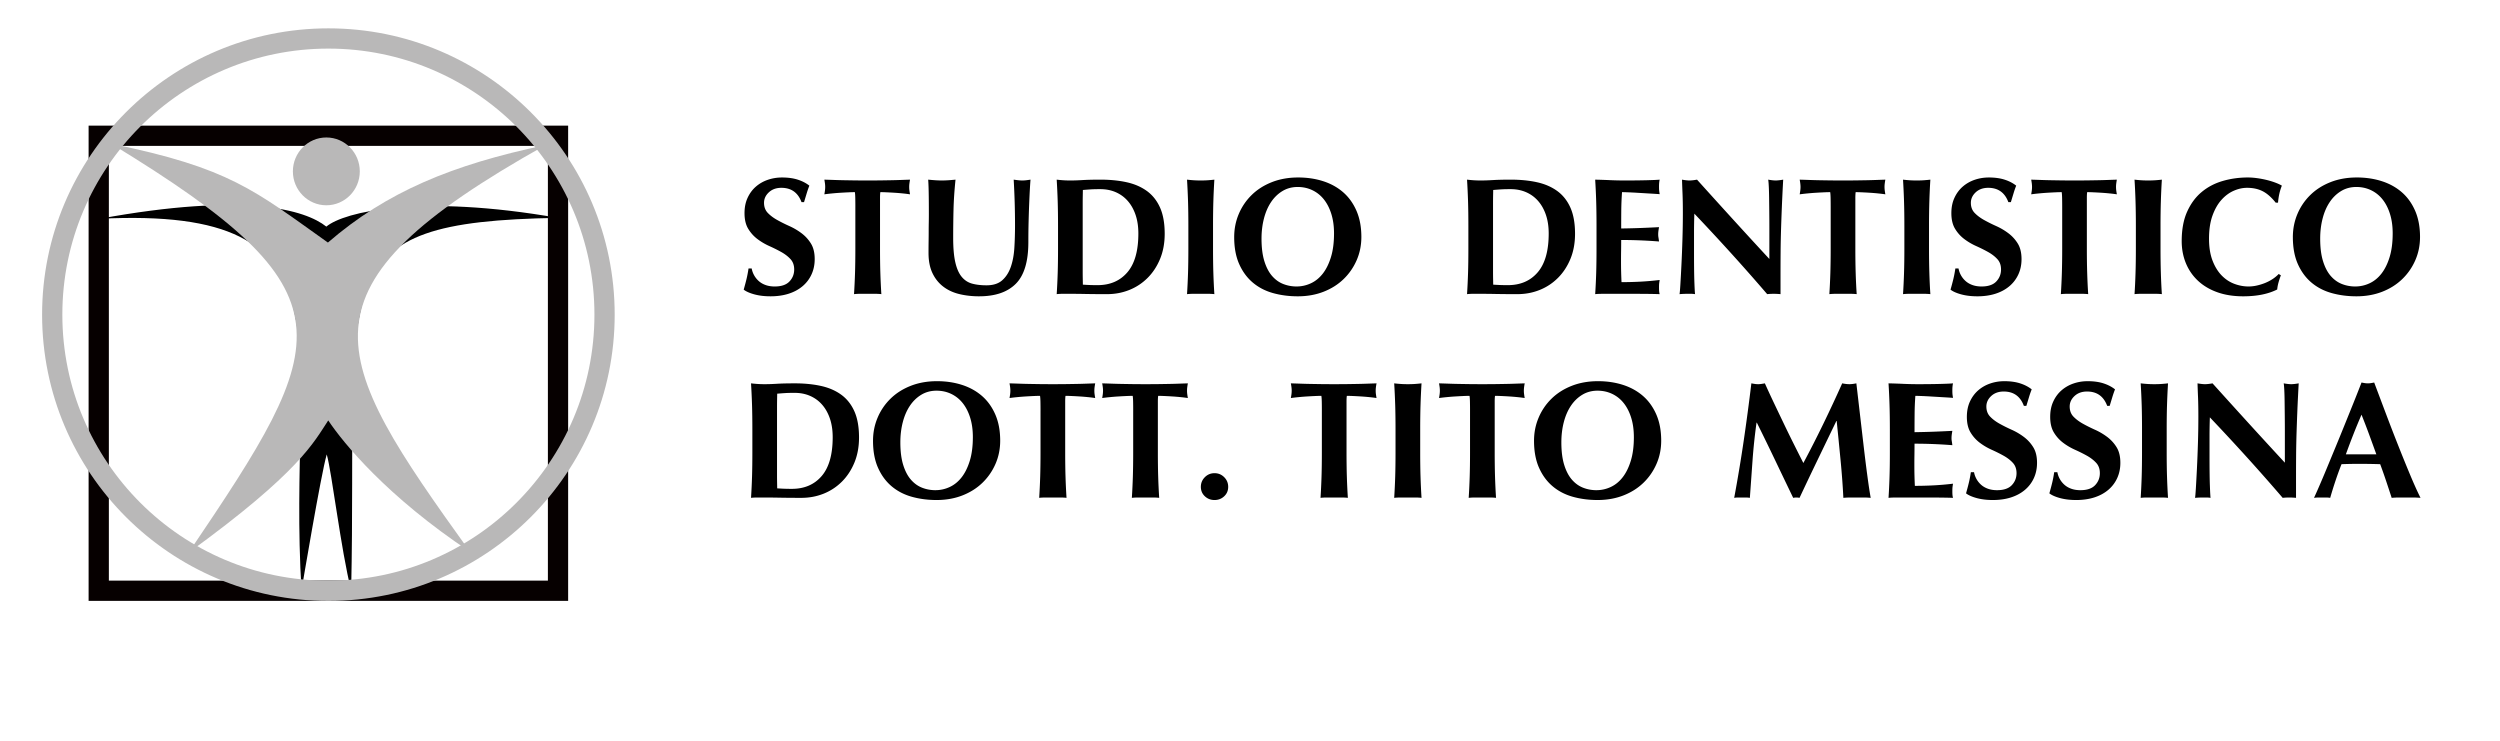
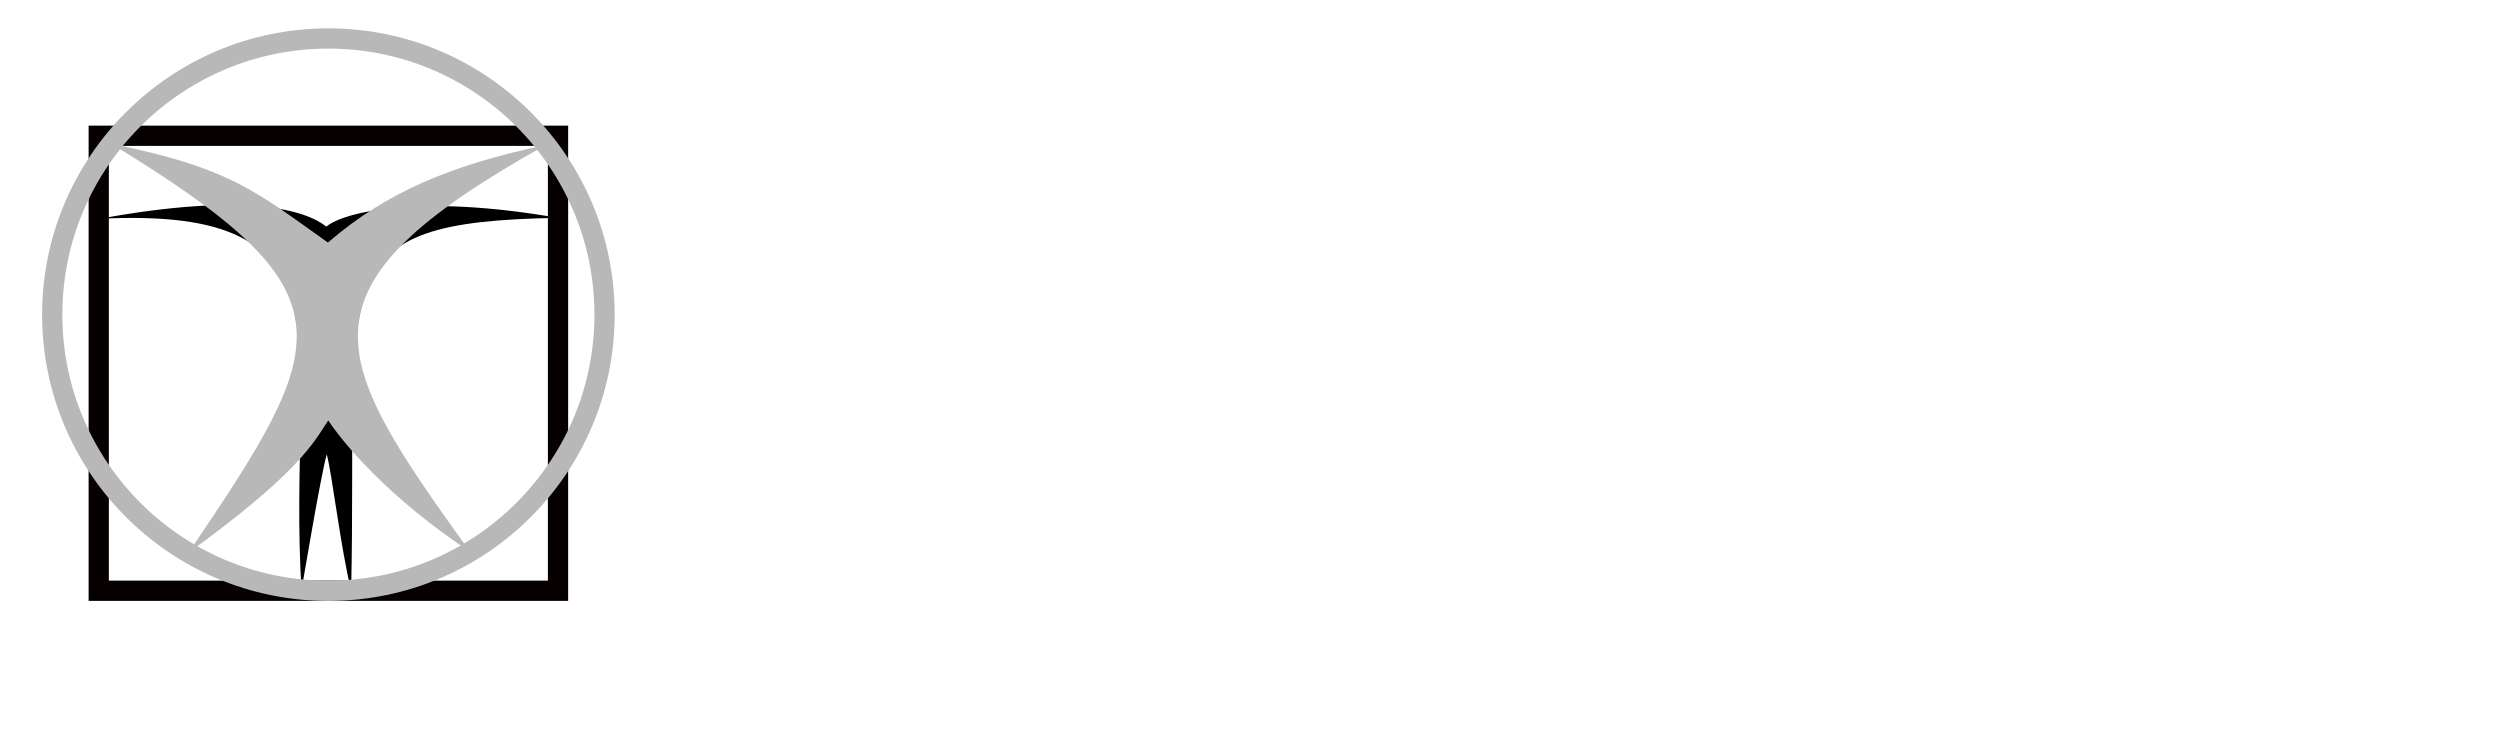
<svg xmlns="http://www.w3.org/2000/svg" height="1066.667" width="3600">
  <path d="M434.183 849.828c-21.695-354.357 86.932-553.756-291.195-534.759 211.116-38.694 296.688-12.877 326.923 11.242 25.868-21.578 135.544-47.26 333.512-12.594-344.888 5.891-288.06 85.155-297.755 536.548-14.77-58.709-27.732-169.705-35.152-195.934-8.125 27.125-36.333 195.497-36.333 195.497" fill-rule="evenodd" />
  <path d="M803.543 195.49H142.179v655.178h661.364z" fill="none" stroke="#060000" stroke-width="29.158" stroke-miterlimit="10" />
  <path d="M472.884 55.408c-219.487 0-397.681 178.196-397.681 397.683 0 219.486 178.194 397.682 397.681 397.682 219.485 0 397.68-178.196 397.68-397.682 0-219.487-178.195-397.683-397.68-397.683z" fill="none" stroke="#b9b8b8" stroke-width="29.158" stroke-miterlimit="10" />
  <path d="M271.595 795.77c207.528-306.92 242.017-373.24-111.311-588.74 170.641 34.78 205.907 66.98 311.91 142.258 84.442-73.067 179.271-112.25 313.347-140.365C416.276 415.627 471.856 509.4 676.78 794.547c-119.736-79.638-182.462-156.698-204.115-189.143-20.553 31.15-40.932 74.328-201.07 190.367" fill="#b9b8b8" fill-rule="evenodd" />
-   <path d="M469.93 197.957c-26.591 0-48.178 21.878-48.178 48.824 0 26.946 21.587 48.823 48.177 48.823 26.591 0 48.179-21.877 48.179-48.823s-21.588-48.824-48.179-48.824" fill="#b9b8b8" fill-rule="evenodd" />
-   <path d="M1154.197 291.092c-5.12-13.76-14.8-20.64-29.04-20.64-7.36 0-13.36 2.16-18 6.48-4.64 4.32-6.96 9.36-6.96 15.12 0 5.92 1.8 10.76 5.4 14.52 3.6 3.76 8.12 7.16 13.56 10.2 5.44 3.04 11.28 5.96 17.52 8.76s12.08 6.24 17.52 10.32c5.44 4.08 9.96 9.04 13.56 14.88 3.6 5.84 5.4 13.32 5.4 22.44 0 8-1.52 15.32-4.56 21.96-3.04 6.64-7.36 12.32-12.96 17.04-5.6 4.72-12.28 8.32-20.04 10.8-7.76 2.48-16.44 3.72-26.04 3.72-8.64 0-16.36-.92-23.16-2.76-6.8-1.84-11.96-4.12-15.48-6.84 1.6-5.6 2.96-10.72 4.08-15.36 1.12-4.64 2.08-9.68 2.88-15.12h4.56a31.66 31.66 0 003.6 9.96c1.76 3.12 4 5.88 6.72 8.28 2.72 2.4 6 4.28 9.84 5.64 3.84 1.36 8.16 2.04 12.96 2.04 9.6 0 16.68-2.4 21.24-7.2 4.56-4.8 6.84-10.56 6.84-17.28 0-6.08-1.76-11.04-5.28-14.88-3.52-3.84-7.92-7.24-13.2-10.2-5.28-2.96-11.04-5.84-17.28-8.64-6.24-2.8-12-6.2-17.28-10.2-5.28-4-9.68-8.92-13.2-14.76-3.52-5.84-5.28-13.32-5.28-22.44 0-8.32 1.48-15.68 4.44-22.08 2.96-6.4 6.92-11.76 11.88-16.08 4.96-4.32 10.68-7.6 17.16-9.84s13.32-3.36 20.52-3.36c8.64 0 16.2 1.04 22.68 3.12s12.04 4.96 16.68 8.64a142.66 142.66 0 00-3.72 10.68c-1.04 3.44-2.36 7.8-3.96 13.08h-3.6M1231.717 297.812c0-4.64-.04-8.88-.12-12.72-.08-3.84-.28-6.64-.6-8.4-2.4 0-5.36.08-8.88.24-3.52.16-7.28.36-11.28.6-4 .24-8.08.56-12.24.96-4.16.4-8 .84-11.52 1.32.32-1.76.6-3.52.84-5.28a39.035 39.035 0 000-10.56c-.24-1.76-.52-3.52-.84-5.28 5.44.16 10.36.32 14.76.48 4.4.16 8.88.28 13.44.36 4.56.08 9.52.16 14.88.24 5.36.08 11.8.12 19.32.12s13.96-.04 19.32-.12c5.36-.08 10.28-.16 14.76-.24 4.48-.08 8.84-.2 13.08-.36 4.24-.16 8.84-.32 13.8-.48-.32 1.76-.6 3.52-.84 5.28a39.035 39.035 0 000 10.56c.24 1.76.52 3.52.84 5.28-3.2-.48-6.8-.92-10.8-1.32-4-.4-7.96-.72-11.88-.96-3.92-.24-7.64-.44-11.16-.6-3.52-.16-6.48-.24-8.88-.24-.16.8-.28 1.92-.36 3.36-.08 1.44-.12 3.12-.12 5.04v72.72c0 13.28.16 25.08.48 35.4.32 10.32.8 20.44 1.44 30.36-2.72-.32-5.68-.48-8.88-.48h-21.6c-3.2 0-6.16.16-8.88.48.64-9.92 1.12-20.04 1.44-30.36.32-10.32.48-22.12.48-35.4v-60M1410.04 426.692c-10.24 0-19.8-1.08-28.68-3.24-8.88-2.16-16.6-5.76-23.16-10.8-6.56-5.04-11.72-11.52-15.48-19.44-3.76-7.92-5.64-17.56-5.64-28.92 0-6.4.04-12.12.12-17.16.08-5.04.12-9.72.12-14.04 0-4.32.04-8.48.12-12.48.08-4 .12-8.16.12-12.48 0-12.96-.08-23.44-.24-31.44-.16-8-.4-14-.72-18 3.2.32 6.48.6 9.84.84 3.36.24 6.64.36 9.84.36s6.48-.12 9.84-.36c3.36-.24 6.64-.52 9.84-.84-1.6 15.52-2.56 29.96-2.88 43.32-.32 13.36-.48 26.92-.48 40.68 0 14.56 1.04 26.32 3.12 35.28s5.16 15.88 9.24 20.76c4.08 4.88 9.08 8.12 15 9.72 5.92 1.6 12.8 2.4 20.64 2.4 9.6 0 17.12-2.4 22.56-7.2 5.44-4.8 9.56-11.2 12.36-19.2 2.8-8 4.52-17.16 5.16-27.48.64-10.32.96-21.08.96-32.28 0-11.04-.16-22.04-.48-33-.32-10.96-.8-21.96-1.44-33 2.24.32 4.4.6 6.48.84s4 .36 5.76.36c2.08 0 4.08-.12 6-.36s3.92-.52 6-.84c-.32 3.52-.64 8.24-.96 14.16-.32 5.92-.64 12.76-.96 20.52-.32 7.76-.6 16.32-.84 25.68s-.36 19.24-.36 29.64c0 27.84-6 47.8-18 59.88-12 12.08-29.6 18.12-52.8 18.12M1559.08 293.972v95.76c0 4.64.04 8.88.12 12.72.08 3.84.12 6.32.12 7.44 2.4.16 5.28.32 8.64.48 3.36.16 7.52.24 12.48.24 18.08 0 32.4-6.16 42.96-18.48 10.56-12.32 15.84-30.96 15.84-55.92 0-9.92-1.32-18.8-3.96-26.64-2.64-7.84-6.36-14.52-11.16-20.04s-10.56-9.76-17.28-12.72c-6.72-2.96-14.24-4.44-22.56-4.44-5.76 0-10.44.12-14.04.36-3.6.24-7.24.52-10.92.84 0 1.12-.04 3.6-.12 7.44-.08 3.84-.12 8.16-.12 12.96zm-35.52 31.2c0-13.28-.16-25.08-.48-35.4-.32-10.32-.8-20.68-1.44-31.08 2.72.32 5.68.6 8.88.84 3.2.24 6.8.36 10.8.36 5.28 0 11.2-.2 17.76-.6 6.56-.4 15.12-.6 25.68-.6 13.76 0 26.28 1.24 37.56 3.72 11.28 2.48 21 6.68 29.16 12.6s14.48 13.88 18.96 23.88c4.48 10 6.72 22.6 6.72 37.8 0 13.28-2.2 25.28-6.6 36-4.4 10.72-10.4 19.88-18 27.48-7.6 7.6-16.4 13.4-26.4 17.4-10 4-20.68 6-32.04 6-12 0-22.24-.08-30.72-.24-8.48-.16-15.84-.24-22.08-.24h-10.8c-3.2 0-6.16.16-8.88.48.64-9.92 1.12-20.04 1.44-30.36.32-10.32.48-22.12.48-35.4v-32.64M1711.24 325.172c0-13.28-.16-25.08-.48-35.4-.32-10.32-.8-20.68-1.44-31.08 2.72.32 5.68.6 8.88.84 3.2.24 6.8.36 10.8.36 4 0 7.6-.12 10.8-.36 3.2-.24 6.16-.52 8.88-.84-.64 10.4-1.12 20.76-1.44 31.08-.32 10.32-.48 22.12-.48 35.4v32.64c0 13.28.16 25.08.48 35.4.32 10.32.8 20.44 1.44 30.36-2.72-.32-5.68-.48-8.88-.48h-21.6c-3.2 0-6.16.16-8.88.48.64-9.92 1.12-20.04 1.44-30.36.32-10.32.48-22.12.48-35.4v-32.64M1921 336.212c0-10.4-1.28-19.72-3.84-27.96-2.56-8.24-6.12-15.24-10.68-21s-10.08-10.2-16.56-13.32c-6.48-3.12-13.56-4.68-21.24-4.68-8.16 0-15.48 1.96-21.96 5.88s-11.96 9.24-16.44 15.96c-4.48 6.72-7.88 14.6-10.2 23.64-2.32 9.04-3.48 18.68-3.48 28.92 0 12.8 1.36 23.6 4.08 32.4 2.72 8.8 6.4 15.88 11.04 21.24 4.64 5.36 10 9.24 16.08 11.64 6.08 2.4 12.48 3.6 19.2 3.6 7.2 0 14.08-1.52 20.64-4.56 6.56-3.04 12.28-7.68 17.16-13.92 4.88-6.24 8.8-14.16 11.76-23.76 2.96-9.6 4.44-20.96 4.44-34.08zm-143.76 5.28c0-11.84 2.2-22.96 6.6-33.36 4.4-10.4 10.6-19.52 18.6-27.36 8-7.84 17.68-14 29.04-18.48s24-6.72 37.92-6.72c12.8 0 24.72 1.76 35.76 5.28 11.04 3.52 20.64 8.8 28.8 15.84 8.16 7.04 14.6 15.96 19.32 26.76 4.72 10.8 7.08 23.4 7.08 37.8 0 12-2.28 23.2-6.84 33.6-4.56 10.4-10.88 19.48-18.96 27.24-8.08 7.76-17.72 13.8-28.92 18.12-11.2 4.32-23.52 6.48-36.96 6.48-12.64 0-24.52-1.56-35.64-4.68-11.12-3.12-20.8-8.16-29.04-15.12-8.24-6.96-14.76-15.84-19.56-26.64-4.8-10.8-7.2-23.72-7.2-38.76M2149.97 293.968v95.76c0 4.64.041 8.88.11 12.72.084 3.841.126 6.32.126 7.44 2.407.161 5.288.321 8.64.481 3.354.16 7.515.24 12.482.24 18.075 0 32.393-6.16 42.954-18.48 10.56-12.32 15.848-30.96 15.848-55.92 0-9.92-1.321-18.8-3.965-26.64s-6.36-14.52-11.16-20.041c-4.8-5.52-10.56-9.76-17.281-12.72-6.72-2.959-14.235-4.44-22.555-4.44-5.761 0-10.436.12-14.04.36-3.604.24-7.236.52-10.923.84 0 1.12-.042 3.601-.125 7.44-.07 3.84-.111 8.161-.111 12.96zm-35.524 31.2c0-13.28-.153-25.079-.473-35.4-.32-10.32-.807-20.68-1.447-31.08 2.727.32 5.677.601 8.877.84 3.2.24 6.804.36 10.798.36 5.287 0 11.201-.2 17.769-.599 6.553-.4 15.11-.6 25.672-.6 13.761 0 26.284 1.239 37.568 3.72 11.271 2.48 20.997 6.679 29.151 12.6 8.168 5.92 14.485 13.88 18.965 23.88 4.48 10 6.721 22.6 6.721 37.8 0 13.28-2.198 25.28-6.595 36-4.411 10.72-10.408 19.88-18.006 27.48-7.597 7.6-16.405 13.4-26.395 17.4-10.005 4-20.69 6-32.045 6-11.994 0-22.235-.08-30.723-.24-8.474-.16-15.835-.24-22.082-.24h-10.798c-3.2 0-6.15.16-8.877.48.64-9.919 1.127-20.04 1.447-30.36.32-10.32.473-22.12.473-35.4v-32.64M2298.985 325.174c0-13.28-.162-25.08-.47-35.4-.322-10.32-.806-20.68-1.451-31.079 7.2.16 14.325.399 21.363.72 7.038.32 14.164.48 21.363.48 11.847 0 22.36-.12 31.553-.361 9.208-.24 15.41-.52 18.606-.839-.645 2.56-.953 5.92-.953 10.079 0 2.56.074 4.56.235 6 .161 1.441.396 3.04.718 4.8-4.633-.32-9.72-.639-15.234-.959-5.527-.32-10.88-.64-16.084-.96-5.205-.321-9.883-.56-14.047-.72-4.15-.16-7.11-.24-8.87-.24-.645 8.8-.997 17.52-1.085 26.16-.074 8.639-.118 17.36-.118 26.159 10.396-.16 19.794-.399 28.196-.72 8.401-.32 17.17-.72 26.29-1.2-.484 2.72-.807 4.801-.968 6.24a41.059 41.059 0 00-.235 4.56c0 1.28.117 2.6.352 3.961.25 1.36.528 3.32.85 5.88a692.213 692.213 0 00-54.485-2.16c0 5.12-.044 10.24-.117 15.359-.088 5.12-.117 10.24-.117 15.36 0 10.4.234 20.401.718 30 9.12 0 18.24-.24 27.36-.72 9.12-.479 18.313-1.28 27.594-2.4a69.692 69.692 0 00-.718 4.8c-.161 1.44-.235 3.44-.235 6s.074 4.56.235 6c.161 1.44.396 2.64.718 3.6-4.325-.16-9.633-.28-15.967-.36-6.32-.08-15-.12-26.025-.12h-38.049c-3.592 0-6.32.04-8.152.12-1.848.08-3.402.2-4.692.36a902.189 902.189 0 001.452-30.36c.307-10.32.469-22.12.469-35.399v-32.641M2423.32 306.453c0-11.04-.174-20.32-.489-27.84s-.551-14.16-.725-19.919c4.49.8 8.082 1.199 10.807 1.199 2.726 0 6.317-.399 10.807-1.199a14408.811 14408.811 0 0051.718 57.118 8715.3 8715.3 0 0052.443 57.12v-44.16c0-7.84-.047-15.559-.126-23.158-.079-7.601-.158-14.6-.236-21.001-.079-6.399-.252-11.919-.489-16.56-.236-4.64-.52-7.76-.835-9.359 4.474.8 8.082 1.199 10.791 1.199 2.726 0 6.333-.399 10.807-1.199-.803 14.56-1.433 27.72-1.922 39.48a3395.74 3395.74 0 00-1.197 33.239c-.315 10.4-.52 20.68-.599 30.84-.078 10.16-.126 21-.126 32.52v28.8a98.756 98.756 0 00-9.83-.48c-3.528 0-6.648.16-9.373.48-32.956-38.4-67.912-77.04-104.87-115.92a820.381 820.381 0 00-.488 28.08v27.84c0 9.6.047 17.76.126 24.48.079 6.72.205 12.4.362 17.04.158 4.64.315 8.44.473 11.4.157 2.96.33 5.32.488 7.08a35.072 35.072 0 00-5.766-.48h-5.513c-3.687 0-7.357.16-11.043.48.315-1.28.724-5.84 1.197-13.68.488-7.84 1.008-17.4 1.56-28.68.567-11.28 1.04-23.52 1.449-36.72.394-13.2.598-25.88.598-38.04M2636.19 297.815c0-4.64-.05-8.88-.116-12.72-.083-3.839-.283-6.64-.6-8.4-2.415 0-5.363.08-8.894.24-3.514.16-7.278.36-11.276.6-3.997.24-8.078.56-12.242.961-4.147.4-7.995.84-11.51 1.32.317-1.761.6-3.52.834-5.28.233-1.761.366-3.52.366-5.28 0-1.761-.133-3.522-.366-5.28-.234-1.761-.517-3.52-.833-5.28 5.43.16 10.36.32 14.757.48 4.397.16 8.878.28 13.441.36 4.564.079 9.51.159 14.874.239 5.363.08 11.809.12 19.32.12 7.53 0 13.958-.04 19.322-.12 5.363-.08 10.276-.16 14.757-.24 4.48-.08 8.844-.2 13.091-.36 4.23-.16 8.828-.32 13.791-.48-.316 1.761-.6 3.52-.833 5.28a37.492 37.492 0 00-.366 5.28c0 1.761.117 3.52.366 5.28.234 1.76.517 3.52.833 5.28-3.198-.48-6.795-.92-10.793-1.319a307.478 307.478 0 00-11.892-.96c-3.914-.24-7.628-.44-11.16-.6-3.514-.16-6.479-.24-8.877-.24-.15.8-.283 1.918-.35 3.36a87.903 87.903 0 00-.133 5.04v72.719c0 13.28.166 25.08.483 35.4.316 10.32.8 20.44 1.449 30.359-2.732-.32-5.68-.48-8.894-.48h-21.586c-3.198 0-6.163.16-8.878.48a919.006 919.006 0 001.433-30.359c.316-10.32.483-22.12.483-35.4v-60M2742.283 325.173c0-13.28-.17-25.08-.495-35.4-.307-10.32-.801-20.68-1.432-31.08 2.711.32 5.678.6 8.884.84 3.19.24 6.788.36 10.795.36 4.008 0 7.606-.12 10.795-.36 3.206-.24 6.156-.52 8.885-.84a957.714 957.714 0 00-1.432 31.08c-.325 10.32-.495 22.12-.495 35.4v32.64c0 13.279.17 25.08.495 35.4.306 10.32.784 20.439 1.432 30.359-2.729-.319-5.679-.48-8.885-.48h-21.59c-3.206 0-6.173.161-8.884.48.63-9.92 1.125-20.04 1.432-30.359.324-10.32.495-22.121.495-35.4v-32.64M2892.04 291.089c-5.108-13.76-14.787-20.64-29.039-20.64-7.358 0-13.358 2.161-18.002 6.48-4.625 4.321-6.947 9.361-6.947 15.12 0 5.921 1.786 10.76 5.394 14.52 3.607 3.761 8.126 7.16 13.555 10.201 5.447 3.04 11.286 5.96 17.52 8.76a90.94 90.94 0 0117.519 10.32c5.447 4.08 9.965 9.04 13.573 14.879 3.59 5.842 5.393 13.32 5.393 22.441 0 8-1.518 15.32-4.554 21.96-3.054 6.64-7.358 12.32-12.966 17.04-5.607 4.72-12.286 8.32-20.037 10.8-7.769 2.48-16.448 3.72-26.039 3.72-8.643 0-16.358-.92-23.163-2.76-6.804-1.84-11.965-4.12-15.483-6.84a384.1 384.1 0 004.09-15.36c1.107-4.64 2.071-9.68 2.875-15.12h4.554a31.533 31.533 0 003.607 9.96c1.75 3.12 4 5.88 6.715 8.28 2.715 2.4 6 4.28 9.84 5.64 3.84 1.361 8.162 2.04 12.966 2.04 9.59 0 16.68-2.4 21.234-7.201 4.554-4.799 6.84-10.558 6.84-17.279 0-6.08-1.75-11.04-5.286-14.88-3.518-3.841-7.912-7.24-13.198-10.2-5.268-2.96-11.037-5.84-17.27-8.64-6.25-2.801-12-6.2-17.287-10.2-5.286-4-9.68-8.92-13.198-14.76-3.518-5.84-5.286-13.32-5.286-22.44 0-8.32 1.483-15.68 4.447-22.08 2.965-6.4 6.911-11.761 11.876-16.081 4.965-4.318 10.68-7.6 17.163-9.84 6.483-2.24 13.322-3.36 20.52-3.36 8.643 0 16.198 1.042 22.68 3.12 6.483 2.08 12.037 4.961 16.68 8.64a138.01 138.01 0 00-3.714 10.68c-1.054 3.441-2.357 7.8-3.965 13.08h-3.607M2969.561 297.814c0-4.64-.056-8.882-.13-12.721-.076-3.84-.281-6.64-.6-8.4-2.393 0-5.367.08-8.882.239-3.516.16-7.275.36-11.277.6a341.87 341.87 0 00-12.23.961c-4.17.4-8.005.84-11.52 1.32.317-1.759.598-3.52.841-5.28.225-1.76.355-3.52.355-5.28 0-1.76-.13-3.52-.355-5.28-.243-1.76-.524-3.52-.841-5.28 5.423.16 10.36.32 14.755.48 4.394.16 8.883.28 13.446.36 4.544.08 9.519.16 14.867.24 5.367.08 11.8.12 19.318.12 7.518 0 13.97-.04 19.319-.12 5.367-.08 10.285-.16 14.773-.24 4.47-.08 8.827-.2 13.072-.36 4.246-.16 8.846-.32 13.802-.48-.318 1.76-.599 3.52-.842 5.28a38.566 38.566 0 00-.355 5.28c0 1.76.112 3.52.355 5.28.243 1.76.524 3.521.842 5.28-3.198-.48-6.807-.92-10.81-1.32-3.983-.4-7.947-.72-11.875-.96-3.908-.24-7.63-.44-11.164-.601-3.516-.16-6.47-.24-8.864-.24-.169.8-.281 1.921-.374 3.361a98.61 98.61 0 00-.113 5.04v72.72c0 13.279.169 25.08.487 35.4.317 10.32.785 20.44 1.44 30.36-2.73-.32-5.686-.48-8.883-.48h-21.6c-3.198 0-6.172.16-8.883.48a914.99 914.99 0 001.44-30.36c.318-10.32.486-22.121.486-35.4v-60M3075.65 325.17c0-13.279-.173-25.08-.497-35.399a949.592 949.592 0 00-1.433-31.08c2.731.32 5.692.6 8.881.84 3.209.24 6.8.36 10.81.36 3.992 0 7.582-.12 10.79-.36 3.21-.24 6.17-.52 8.882-.84a949.592 949.592 0 00-1.433 31.08c-.324 10.32-.496 22.12-.496 35.4v32.64c0 13.28.172 25.08.496 35.4.306 10.32.783 20.44 1.433 30.36-2.712-.32-5.673-.48-8.881-.48h-21.6c-3.19 0-6.15.16-8.882.48.65-9.92 1.127-20.04 1.433-30.36.324-10.32.496-22.12.496-35.4v-32.64M3284.453 396.451c-1.29 3.36-2.399 6.76-3.366 10.2-.968 3.44-1.613 6.84-1.916 10.199-12.962 6.562-29.29 9.841-48.965 9.841-13.93 0-26.368-1.961-37.314-5.88-10.967-3.92-20.24-9.44-27.84-16.56-7.6-7.12-13.405-15.561-17.417-25.32-3.991-9.76-5.987-20.32-5.987-31.68 0-16.64 2.6-30.76 7.802-42.361 5.2-11.6 12.155-21.04 20.884-28.32 8.709-7.279 18.828-12.6 30.36-15.959 11.51-3.36 23.585-5.042 36.225-5.042 4.172 0 8.567.32 13.204.962a138.69 138.69 0 0113.446 2.52c4.314 1.04 8.426 2.28 12.357 3.72 3.91 1.438 7.237 2.958 9.958 4.559-1.592 4-2.842 8.04-3.73 12.121a94.544 94.544 0 00-1.793 12.36h-3.367c-6.068-7.68-12.317-13.16-18.707-16.442-6.41-3.28-13.93-4.918-22.558-4.918-6.41 0-12.84 1.439-19.332 4.32-6.471 2.88-12.357 7.279-17.639 13.2-5.282 5.92-9.555 13.48-12.841 22.68-3.266 9.199-4.919 20.2-4.919 33 0 12.32 1.693 22.84 5.04 31.559 3.366 8.72 7.72 15.84 13.083 21.36 5.362 5.522 11.45 9.561 18.244 12.122 6.793 2.56 13.647 3.838 20.521 3.838 3.83 0 7.761-.44 11.753-1.319a76.871 76.871 0 0011.773-3.6c3.83-1.52 7.478-3.4 10.905-5.64 3.448-2.24 6.451-4.72 9.011-7.441l3.125 1.921M3445.472 336.214c0-10.401-1.283-19.72-3.848-27.96-2.545-8.242-6.115-15.241-10.669-21-4.553-5.76-10.09-10.2-16.569-13.32-6.478-3.122-13.554-4.68-21.23-4.68-8.166 0-15.478 1.96-21.956 5.88s-11.972 9.24-16.44 15.959c-4.49 6.72-7.89 14.6-10.199 23.641-2.33 9.04-3.484 18.68-3.484 28.92 0 12.8 1.347 23.599 4.083 32.4 2.715 8.8 6.392 15.879 11.032 21.239 4.64 5.36 10.005 9.24 16.077 11.64 6.072 2.4 12.486 3.6 19.199 3.6 7.205 0 14.089-1.52 20.652-4.56 6.542-3.04 12.272-7.679 17.146-13.92 4.875-6.24 8.809-14.159 11.759-23.76 2.972-9.6 4.447-20.96 4.447-34.079zm-143.755 5.279c0-11.84 2.202-22.96 6.585-33.36 4.404-10.4 10.604-19.52 18.6-27.36 8.017-7.84 17.68-14 29.055-18.48 11.352-4.48 23.987-6.72 37.905-6.72 12.806 0 24.736 1.76 35.768 5.281 11.032 3.519 20.63 8.8 28.798 15.84 8.167 7.04 14.602 15.96 19.327 26.76 4.725 10.8 7.076 23.4 7.076 37.8 0 12-2.287 23.2-6.841 33.599-4.554 10.4-10.882 19.48-18.964 27.241-8.081 7.759-17.723 13.799-28.904 18.12-11.203 4.318-23.54 6.48-36.965 6.48-12.636 0-24.522-1.561-35.64-4.68-11.117-3.12-20.802-8.161-29.054-15.12-8.231-6.961-14.752-15.84-19.562-26.64-4.79-10.802-7.184-23.721-7.184-38.761M1118.917 587.305v95.76c0 4.64.04 8.88.12 12.72.08 3.84.12 6.32.12 7.44 2.4.16 5.28.32 8.64.48 3.36.16 7.52.24 12.48.24 18.08 0 32.4-6.16 42.96-18.48 10.56-12.32 15.84-30.96 15.84-55.92 0-9.92-1.32-18.8-3.96-26.64-2.64-7.84-6.36-14.52-11.16-20.04s-10.56-9.76-17.28-12.72c-6.72-2.96-14.24-4.44-22.56-4.44-5.76 0-10.44.12-14.04.36-3.6.24-7.24.52-10.92.84 0 1.12-.04 3.6-.12 7.44-.08 3.84-.12 8.16-.12 12.96zm-35.52 31.2c0-13.28-.16-25.08-.48-35.4-.32-10.32-.8-20.68-1.44-31.08 2.72.32 5.68.6 8.88.84 3.2.24 6.8.36 10.8.36 5.28 0 11.2-.2 17.76-.6 6.56-.4 15.12-.6 25.68-.6 13.76 0 26.28 1.24 37.56 3.72 11.28 2.48 21 6.68 29.16 12.6s14.48 13.88 18.96 23.88c4.48 10 6.72 22.6 6.72 37.8 0 13.28-2.2 25.28-6.6 36-4.4 10.72-10.4 19.88-18 27.48-7.6 7.6-16.4 13.4-26.4 17.4-10 4-20.68 6-32.04 6-12 0-22.24-.08-30.72-.24-8.48-.16-15.84-.24-22.08-.24h-10.8c-3.2 0-6.16.16-8.88.48.64-9.92 1.12-20.04 1.44-30.36.32-10.32.48-22.12.48-35.4v-32.64M1400.92 629.545c0-10.4-1.28-19.72-3.84-27.96-2.56-8.24-6.12-15.24-10.68-21s-10.08-10.2-16.56-13.32c-6.48-3.12-13.56-4.68-21.24-4.68-8.16 0-15.483 1.96-21.963 5.88s-11.96 9.24-16.44 15.96c-4.48 6.72-7.88 14.6-10.2 23.64-2.32 9.04-3.48 18.68-3.48 28.92 0 12.8 1.36 23.6 4.08 32.4 2.72 8.8 6.4 15.88 11.04 21.24 4.64 5.36 10 9.24 16.08 11.64 6.083 2.4 12.483 3.6 19.203 3.6 7.2 0 14.08-1.52 20.64-4.56 6.56-3.04 12.28-7.68 17.16-13.92 4.88-6.24 8.8-14.16 11.76-23.76 2.96-9.6 4.44-20.96 4.44-34.08zm-143.763 5.28c0-11.84 2.2-22.96 6.6-33.36 4.4-10.4 10.6-19.52 18.6-27.36 8-7.84 17.68-14 29.04-18.48s24.003-6.72 37.923-6.72c12.8 0 24.72 1.76 35.76 5.28 11.04 3.52 20.64 8.8 28.8 15.84 8.16 7.04 14.6 15.96 19.32 26.76 4.72 10.8 7.08 23.4 7.08 37.8 0 12-2.28 23.2-6.84 33.6-4.56 10.4-10.88 19.48-18.96 27.24-8.08 7.76-17.72 13.8-28.92 18.12-11.2 4.32-23.52 6.48-36.96 6.48-12.64 0-24.523-1.56-35.643-4.68-11.12-3.12-20.8-8.16-29.04-15.12-8.24-6.96-14.76-15.84-19.56-26.64-4.8-10.8-7.2-23.72-7.2-38.76M1498.36 591.145c0-4.64-.04-8.88-.12-12.72-.08-3.84-.28-6.64-.6-8.4-2.4 0-5.36.08-8.88.24-3.52.16-7.28.36-11.28.6-4 .24-8.08.56-12.24.96-4.16.4-8 .84-11.52 1.32.32-1.76.6-3.52.84-5.28a39.035 39.035 0 000-10.56c-.24-1.76-.52-3.52-.84-5.28 5.44.16 10.36.32 14.76.48 4.4.16 8.88.28 13.44.36 4.56.08 9.52.16 14.88.24 5.36.08 11.8.12 19.32.12s13.96-.04 19.32-.12c5.36-.08 10.28-.16 14.76-.24 4.48-.08 8.84-.2 13.08-.36 4.24-.16 8.84-.32 13.8-.48-.32 1.76-.6 3.52-.84 5.28a39.035 39.035 0 000 10.56c.24 1.76.52 3.52.84 5.28-3.2-.48-6.8-.92-10.8-1.32-4-.4-7.96-.72-11.88-.96-3.92-.24-7.64-.44-11.16-.6-3.52-.16-6.48-.24-8.88-.24-.16.8-.28 1.92-.36 3.36-.08 1.44-.12 3.12-.12 5.04v72.72c0 13.28.16 25.08.48 35.4.32 10.32.8 20.44 1.44 30.36-2.72-.32-5.68-.48-8.88-.48h-21.6c-3.2 0-6.16.16-8.88.48.64-9.92 1.12-20.04 1.44-30.36.32-10.32.48-22.12.48-35.4v-60M1631.8 591.145c0-4.64-.04-8.88-.12-12.72-.08-3.84-.28-6.64-.6-8.4-2.4 0-5.36.08-8.88.24-3.52.16-7.28.36-11.28.6-4 .24-8.08.56-12.24.96-4.16.4-8 .84-11.52 1.32.32-1.76.6-3.52.84-5.28a39.035 39.035 0 000-10.56c-.24-1.76-.52-3.52-.84-5.28 5.44.16 10.36.32 14.76.48 4.4.16 8.88.28 13.44.36 4.56.08 9.52.16 14.88.24 5.36.08 11.8.12 19.32.12s13.96-.04 19.32-.12c5.36-.08 10.28-.16 14.76-.24 4.48-.08 8.84-.2 13.08-.36 4.24-.16 8.84-.32 13.8-.48-.32 1.76-.6 3.52-.84 5.28a39.035 39.035 0 000 10.56c.24 1.76.52 3.52.84 5.28-3.2-.48-6.8-.92-10.8-1.32-4-.4-7.96-.72-11.88-.96-3.92-.24-7.64-.44-11.16-.6-3.52-.16-6.48-.24-8.88-.24-.16.8-.28 1.92-.36 3.36-.08 1.44-.12 3.12-.12 5.04v72.72c0 13.28.16 25.08.48 35.4.32 10.32.8 20.44 1.44 30.36-2.72-.32-5.68-.48-8.88-.48h-21.6c-3.2 0-6.16.16-8.88.48.64-9.92 1.12-20.04 1.44-30.36.32-10.32.48-22.12.48-35.4v-60M1729.24 701.065c0-5.44 1.92-10.08 5.76-13.92s8.48-5.76 13.92-5.76c5.44 0 10.08 1.92 13.92 5.76s5.76 8.48 5.76 13.92c0 5.44-1.92 9.96-5.76 13.56-3.84 3.6-8.48 5.4-13.92 5.4-5.44 0-10.08-1.8-13.92-5.4-3.84-3.6-5.76-8.12-5.76-13.56M1903.48 591.145c0-4.64-.04-8.88-.12-12.72-.08-3.84-.28-6.64-.6-8.4-2.4 0-5.36.08-8.88.24-3.52.16-7.28.36-11.28.6-4 .24-8.08.56-12.24.96-4.16.4-8 .84-11.52 1.32.32-1.76.6-3.52.84-5.28a39.035 39.035 0 000-10.56c-.24-1.76-.52-3.52-.84-5.28 5.44.16 10.36.32 14.76.48 4.4.16 8.88.28 13.44.36 4.56.08 9.52.16 14.88.24 5.36.08 11.8.12 19.32.12s13.96-.04 19.32-.12c5.36-.08 10.28-.16 14.76-.24 4.48-.08 8.84-.2 13.08-.36 4.24-.16 8.84-.32 13.8-.48-.32 1.76-.6 3.52-.84 5.28a39.035 39.035 0 000 10.56c.24 1.76.52 3.52.84 5.28-3.2-.48-6.8-.92-10.8-1.32-4-.4-7.96-.72-11.88-.96-3.92-.24-7.64-.44-11.16-.6-3.52-.16-6.48-.24-8.88-.24-.16.8-.28 1.92-.36 3.36-.08 1.44-.12 3.12-.12 5.04v72.72c0 13.28.16 25.08.48 35.4.32 10.32.8 20.44 1.44 30.36-2.72-.32-5.68-.48-8.88-.48h-21.6c-3.2 0-6.16.16-8.88.48.64-9.92 1.12-20.04 1.44-30.36.32-10.32.48-22.12.48-35.4v-60M2009.56 618.505c0-13.28-.16-25.08-.48-35.4-.32-10.32-.8-20.68-1.44-31.08 2.72.32 5.68.6 8.88.84 3.2.24 6.8.36 10.8.36 4 0 7.6-.12 10.8-.36 3.2-.24 6.16-.52 8.88-.84-.64 10.4-1.12 20.76-1.44 31.08-.32 10.32-.48 22.12-.48 35.4v32.64c0 13.28.16 25.08.48 35.4.32 10.32.8 20.44 1.44 30.36-2.72-.32-5.68-.48-8.88-.48h-21.6c-3.2 0-6.16.16-8.88.48.64-9.92 1.12-20.04 1.44-30.36.32-10.32.48-22.12.48-35.4v-32.64M2116.85 591.143c0-4.64-.041-8.88-.122-12.72-.08-3.84-.283-6.64-.606-8.4-2.398 0-5.361.08-8.877.24-3.515.16-7.273.36-11.274.6-4 .24-8.082.56-12.244.96-4.162.4-8 .84-11.516 1.32.31-1.76.592-3.519.835-5.28a38.633 38.633 0 000-10.56 143.21 143.21 0 00-.835-5.28c5.441.16 10.358.32 14.749.48 4.405.16 8.89.28 13.443.36 4.566.08 9.523.161 14.884.24 5.36.08 11.8.12 19.315.12 7.53 0 13.969-.04 19.33-.12 5.36-.079 10.277-.16 14.749-.24 4.485-.08 8.85-.2 13.079-.36 4.243-.16 8.85-.32 13.806-.48-.323 1.76-.606 3.52-.835 5.28a38.633 38.633 0 000 10.56c.23 1.761.512 3.52.835 5.28-3.205-.48-6.802-.92-10.802-1.32s-7.96-.72-11.88-.96c-3.92-.24-7.638-.44-11.153-.6-3.53-.16-6.48-.24-8.89-.24-.149.8-.27 1.92-.35 3.36-.082 1.44-.122 3.12-.122 5.04v72.72c0 13.281.162 25.08.471 35.401.324 10.32.809 20.44 1.442 30.36-2.721-.32-5.671-.48-8.877-.48H2123.8c-3.193 0-6.156.16-8.877.48.647-9.92 1.118-20.04 1.441-30.36.324-10.32.485-22.12.485-35.401v-60M2352.763 629.545c0-10.4-1.277-19.72-3.845-27.96-2.554-8.24-6.12-15.24-10.67-21-4.563-5.76-10.082-10.2-16.568-13.322-6.472-3.118-13.56-4.678-21.236-4.678-8.16 0-15.482 1.959-21.954 5.879-6.487 3.921-11.961 9.24-16.452 15.961-4.476 6.72-7.88 14.6-10.2 23.64-2.318 9.04-3.477 18.68-3.477 28.92 0 12.8 1.364 23.6 4.08 32.4 2.714 8.8 6.398 15.879 11.035 21.24 4.653 5.36 10.01 9.24 16.085 11.64 6.076 2.399 12.474 3.6 19.196 3.6 7.205 0 14.088-1.52 20.648-4.56 6.56-3.041 12.284-7.68 17.156-13.92 4.887-6.24 8.805-14.16 11.755-23.76 2.965-9.6 4.447-20.961 4.447-34.08zM2209 634.824c0-11.839 2.2-22.96 6.604-33.36 4.402-10.4 10.595-19.52 18.594-27.36 7.998-7.84 17.684-14 29.043-18.48 11.359-4.48 23.994-6.72 37.921-6.72 12.797 0 24.714 1.76 35.765 5.28 11.036 3.52 20.634 8.8 28.793 15.84 8.16 7.04 14.603 15.961 19.328 26.76 4.711 10.8 7.074 23.401 7.074 37.8 0 12.001-2.275 23.2-6.84 33.6-4.563 10.401-10.874 19.48-18.96 27.241-8.086 7.76-17.728 13.8-28.926 18.119-11.197 4.32-23.51 6.48-36.953 6.48-12.635 0-24.523-1.56-35.647-4.68-11.11-3.12-20.795-8.159-29.028-15.12-8.248-6.96-14.764-15.84-19.563-26.639-4.799-10.801-7.205-23.72-7.205-38.761M2529.399 608.664c-2.562 18.4-4.48 36.561-5.752 54.48-1.289 17.92-2.561 35.84-3.85 53.761a34.81 34.81 0 00-5.752-.48h-11.155c-1.85 0-3.735.16-5.652.48a2186.91 2186.91 0 0013.684-82.08c4-27.2 7.685-54.801 11.04-82.8 1.768.319 3.404.6 4.924.84 1.52.239 3.157.36 4.909.36 1.454 0 2.975-.121 4.561-.36 1.603-.24 3.289-.521 5.04-.84 4.33 9.6 8.842 19.359 13.569 29.28 4.726 9.92 9.436 19.8 14.163 29.64 4.71 9.84 9.437 19.48 14.163 28.92 4.71 9.439 9.238 18.4 13.552 26.88 9.602-17.92 19.154-36.681 28.673-56.281 9.52-19.6 18.609-39.08 27.252-58.44 4 .8 7.437 1.2 10.313 1.2 2.726 0 6.081-.4 10.08-1.2 1.604 13.76 3.322 28.56 5.157 44.4a47316.95 47316.95 0 015.404 46.44c1.768 15.121 3.52 29.24 5.288 42.36 1.752 13.12 3.355 23.68 4.793 31.681a97.602 97.602 0 00-9.717-.48h-19.568c-3.355 0-6.71.16-10.08.48-.794-16.48-2.116-34.32-3.95-53.52-1.852-19.2-3.719-38.24-5.653-57.12h-.479c-9.106 18.88-18.08 37.44-26.872 55.68a5662.11 5662.11 0 00-26.161 54.96c-.793-.16-1.554-.28-2.28-.36a20.617 20.617 0 00-2.281-.12c-.794 0-1.554.039-2.281.12-.71.08-1.47.2-2.28.36a16063.653 16063.653 0 01-25.798-53.76 4153.056 4153.056 0 00-26.525-54.481h-.48M2721.397 618.504c0-13.278-.156-25.078-.483-35.399-.31-10.32-.794-20.68-1.432-31.08 7.194.16 14.32.401 21.36.72 7.04.32 14.165.48 21.36.48 11.836 0 22.36-.12 31.557-.36 9.196-.24 15.408-.52 18.6-.84-.639 2.56-.967 5.92-.967 10.08 0 2.56.087 4.56.242 6 .172 1.44.397 3.04.724 4.8-4.64-.32-9.713-.64-15.235-.96-5.52-.319-10.887-.64-16.08-.96-5.21-.32-9.886-.56-14.045-.72-4.158-.16-7.125-.24-8.885-.24-.639 8.801-1.001 17.52-1.07 26.16-.086 8.64-.12 17.36-.12 26.16 10.403-.16 19.79-.4 28.192-.72 8.402-.32 17.167-.72 26.277-1.2-.466 2.72-.793 4.8-.949 6.24-.172 1.44-.241 2.961-.241 4.56 0 1.28.12 2.6.362 3.96.242 1.36.518 3.32.828 5.88a691.312 691.312 0 00-54.47-2.16c0 5.121-.052 10.24-.12 15.36-.087 5.12-.121 10.24-.121 15.36 0 10.401.241 20.4.724 30 9.11 0 18.238-.24 27.347-.72a410.11 410.11 0 0027.606-2.4 73.994 73.994 0 00-.724 4.8c-.155 1.44-.242 3.44-.242 6.001 0 2.559.087 4.558.242 6 .172 1.44.397 2.639.724 3.6-4.313-.16-9.644-.281-15.96-.36-6.314-.082-14.993-.12-26.035-.12h-38.045c-3.606 0-6.314.038-8.16.12-1.847.079-3.4.2-4.676.36.638-9.921 1.121-20.04 1.432-30.361.327-10.32.483-22.12.483-35.4v-32.64M2914.359 584.424c-5.111-13.761-14.793-20.64-29.028-20.64-7.36 0-13.37 2.16-18.014 6.48-4.625 4.32-6.946 9.36-6.946 15.12 0 5.92 1.8 10.76 5.399 14.52s8.116 7.16 13.55 10.2c5.453 3.04 11.284 5.96 17.529 8.759a91.269 91.269 0 0117.51 10.32c5.452 4.08 9.97 9.042 13.568 14.881 3.6 5.84 5.4 13.32 5.4 22.44 0 8-1.512 15.321-4.554 21.96-3.041 6.64-7.36 12.32-12.975 17.04-5.596 4.72-12.273 8.321-20.03 10.8-7.755 2.481-16.447 3.72-26.04 3.72-8.637 0-16.357-.92-23.16-2.76-6.802-1.839-11.967-4.119-15.476-6.84 1.601-5.6 2.951-10.72 4.067-15.36 1.133-4.639 2.087-9.68 2.88-15.12h4.57c.63 3.52 1.836 6.84 3.6 9.96a31.944 31.944 0 006.712 8.281c2.717 2.399 6.01 4.28 9.843 5.64 3.834 1.359 8.17 2.039 12.957 2.039 9.61 0 16.683-2.4 21.254-7.2 4.552-4.8 6.838-10.56 6.838-17.28 0-6.08-1.764-11.04-5.29-14.88-3.51-3.84-7.919-7.24-13.192-10.2-5.29-2.96-11.05-5.84-17.294-8.64-6.226-2.8-11.985-6.2-17.276-10.2-5.273-4.001-9.682-8.92-13.19-14.76-3.528-5.84-5.292-13.32-5.292-22.44 0-8.32 1.494-15.68 4.445-22.08 2.97-6.4 6.929-11.76 11.878-16.08 4.967-4.32 10.69-7.6 17.168-9.84s13.317-3.36 20.515-3.36c8.638 0 16.196 1.04 22.675 3.12 6.478 2.079 12.039 4.96 16.682 8.64-1.44 3.68-2.681 7.24-3.725 10.68-1.026 3.44-2.358 7.8-3.96 13.08h-3.598M3034.36 584.426c-5.133-13.76-14.8-20.64-29.035-20.64-7.362 0-13.375 2.16-18.002 6.479-4.645 4.321-6.968 9.36-6.968 15.12 0 5.92 1.798 10.76 5.395 14.52 3.615 3.761 8.13 7.16 13.562 10.201 5.45 3.04 11.276 5.959 17.533 8.76a91.922 91.922 0 0117.514 10.32 53.632 53.632 0 0113.562 14.88c3.597 5.84 5.395 13.32 5.395 22.44 0 7.999-1.517 15.32-4.552 21.96-3.053 6.64-7.362 12.32-12.962 17.04-5.601 4.719-12.289 8.32-20.044 10.8-7.755 2.48-16.446 3.72-26.037 3.72-8.654 0-16.372-.92-23.172-2.76-6.8-1.841-11.95-4.12-15.472-6.84 1.592-5.6 2.96-10.721 4.083-15.361 1.124-4.64 2.08-9.679 2.885-15.119h4.552a31.564 31.564 0 003.596 9.96 31.959 31.959 0 006.725 8.28c2.716 2.4 5.994 4.28 9.834 5.64 3.84 1.36 8.168 2.04 12.963 2.04 9.61 0 16.672-2.402 21.242-7.2 4.552-4.8 6.837-10.56 6.837-17.28 0-6.081-1.76-11.04-5.282-14.88-3.522-3.84-7.924-7.242-13.187-10.201-5.283-2.96-11.052-5.839-17.29-8.64-6.238-2.8-12.007-6.2-17.271-10.199-5.282-4.001-9.684-8.92-13.206-14.76-3.522-5.841-5.282-13.321-5.282-22.44 0-8.32 1.48-15.68 4.439-22.081 2.96-6.399 6.912-11.758 11.876-16.08 4.964-4.32 10.677-7.6 17.159-9.84 6.48-2.24 13.318-3.36 20.53-3.36 8.635 0 16.203 1.041 22.684 3.12 6.463 2.08 12.026 4.96 16.672 8.64a145.87 145.87 0 00-3.728 10.68c-1.03 3.44-2.36 7.8-3.952 13.081h-3.597M3084.506 618.506c0-13.279-.154-25.079-.48-35.399a1066.43 1066.43 0 00-1.436-31.08c2.72.32 5.689.6 8.887.84 3.199.239 6.8.36 10.803.36 3.983 0 7.584-.121 10.783-.36 3.198-.24 6.167-.52 8.887-.84a1066.43 1066.43 0 00-1.437 31.08c-.325 10.32-.479 22.12-.479 35.399v32.64c0 13.281.154 25.08.48 35.4.325 10.321.804 20.44 1.436 30.36-2.72-.319-5.689-.48-8.887-.48h-21.586c-3.198 0-6.167.161-8.887.48.632-9.92 1.111-20.039 1.437-30.36.325-10.32.479-22.119.479-35.4v-32.64M3165.63 599.786c0-11.041-.163-20.322-.468-27.84-.325-7.52-.568-14.16-.73-19.921 4.487.8 8.082 1.2 10.803 1.2s6.315-.4 10.803-1.2a15264.197 15264.197 0 0051.723 57.12 9510.4 9510.4 0 0052.434 57.12v-44.16c0-7.84-.04-15.559-.121-23.16-.082-7.599-.163-14.599-.244-21-.081-6.399-.224-11.92-.467-16.559-.244-4.64-.528-7.761-.853-9.361 4.488.8 8.082 1.2 10.803 1.2 2.722 0 6.316-.4 10.804-1.2-.792 14.56-1.442 27.72-1.93 39.48-.466 11.76-.872 22.841-1.197 33.24-.305 10.4-.508 20.68-.59 30.84-.08 10.16-.121 21-.121 32.52v28.8a99.365 99.365 0 00-9.85-.48c-3.512 0-6.64.161-9.361.48-32.959-38.4-67.908-77.04-104.868-115.919a795.83 795.83 0 00-.487 28.08v27.839c0 9.601.04 17.76.122 24.48.081 6.72.203 12.4.365 17.04.163 4.64.325 8.44.467 11.4.163 2.96.325 5.32.488 7.08a35.011 35.011 0 00-5.768-.48h-5.503c-3.696 0-7.372.161-11.047.48.325-1.28.71-5.84 1.198-13.679.487-7.84.995-17.4 1.564-28.68.548-11.281 1.035-23.52 1.441-36.72.407-13.2.59-25.88.59-38.04M3400.59 597.146a871.774 871.774 0 00-11.76 28.44c-3.678 9.36-7.292 18.92-10.799 28.68h43.922c-3.528-9.76-7.014-19.32-10.435-28.68-3.443-9.36-7.1-18.838-10.927-28.44zm84.958 119.76c-3.849-.319-7.484-.48-10.927-.48h-20.4c-3.443 0-6.843.161-10.2.48a3430.557 3430.557 0 00-7.912-24 742.713 742.713 0 00-8.639-24.48c-5.132-.16-10.243-.28-15.353-.36-5.132-.08-10.243-.12-15.375-.12-4.149 0-8.318.04-12.467.12-4.17.08-8.318.2-12.488.36a488.869 488.869 0 00-8.874 24.48 593.862 593.862 0 00-7.442 24 34.538 34.538 0 00-5.645-.48h-11.398c-1.924 0-3.998.161-6.244.48 1.925-4.16 4.49-9.92 7.677-17.28 3.208-7.36 6.736-15.679 10.564-24.96 3.849-9.28 7.954-19.238 12.36-29.879 4.404-10.64 8.81-21.4 13.193-32.28 4.405-10.88 8.725-21.6 12.98-32.16 4.234-10.561 8.105-20.4 11.633-29.52 1.604.32 3.122.6 4.555.84 1.432.24 2.972.36 4.554.36 1.604 0 3.122-.12 4.576-.36a146.2 146.2 0 004.555-.84c5.11 13.6 10.607 28.16 16.444 43.68a2843.542 2843.542 0 0017.642 45.719 2394.615 2394.615 0 0017.278 42.6c5.602 13.44 10.713 24.801 15.353 34.08" />
</svg>